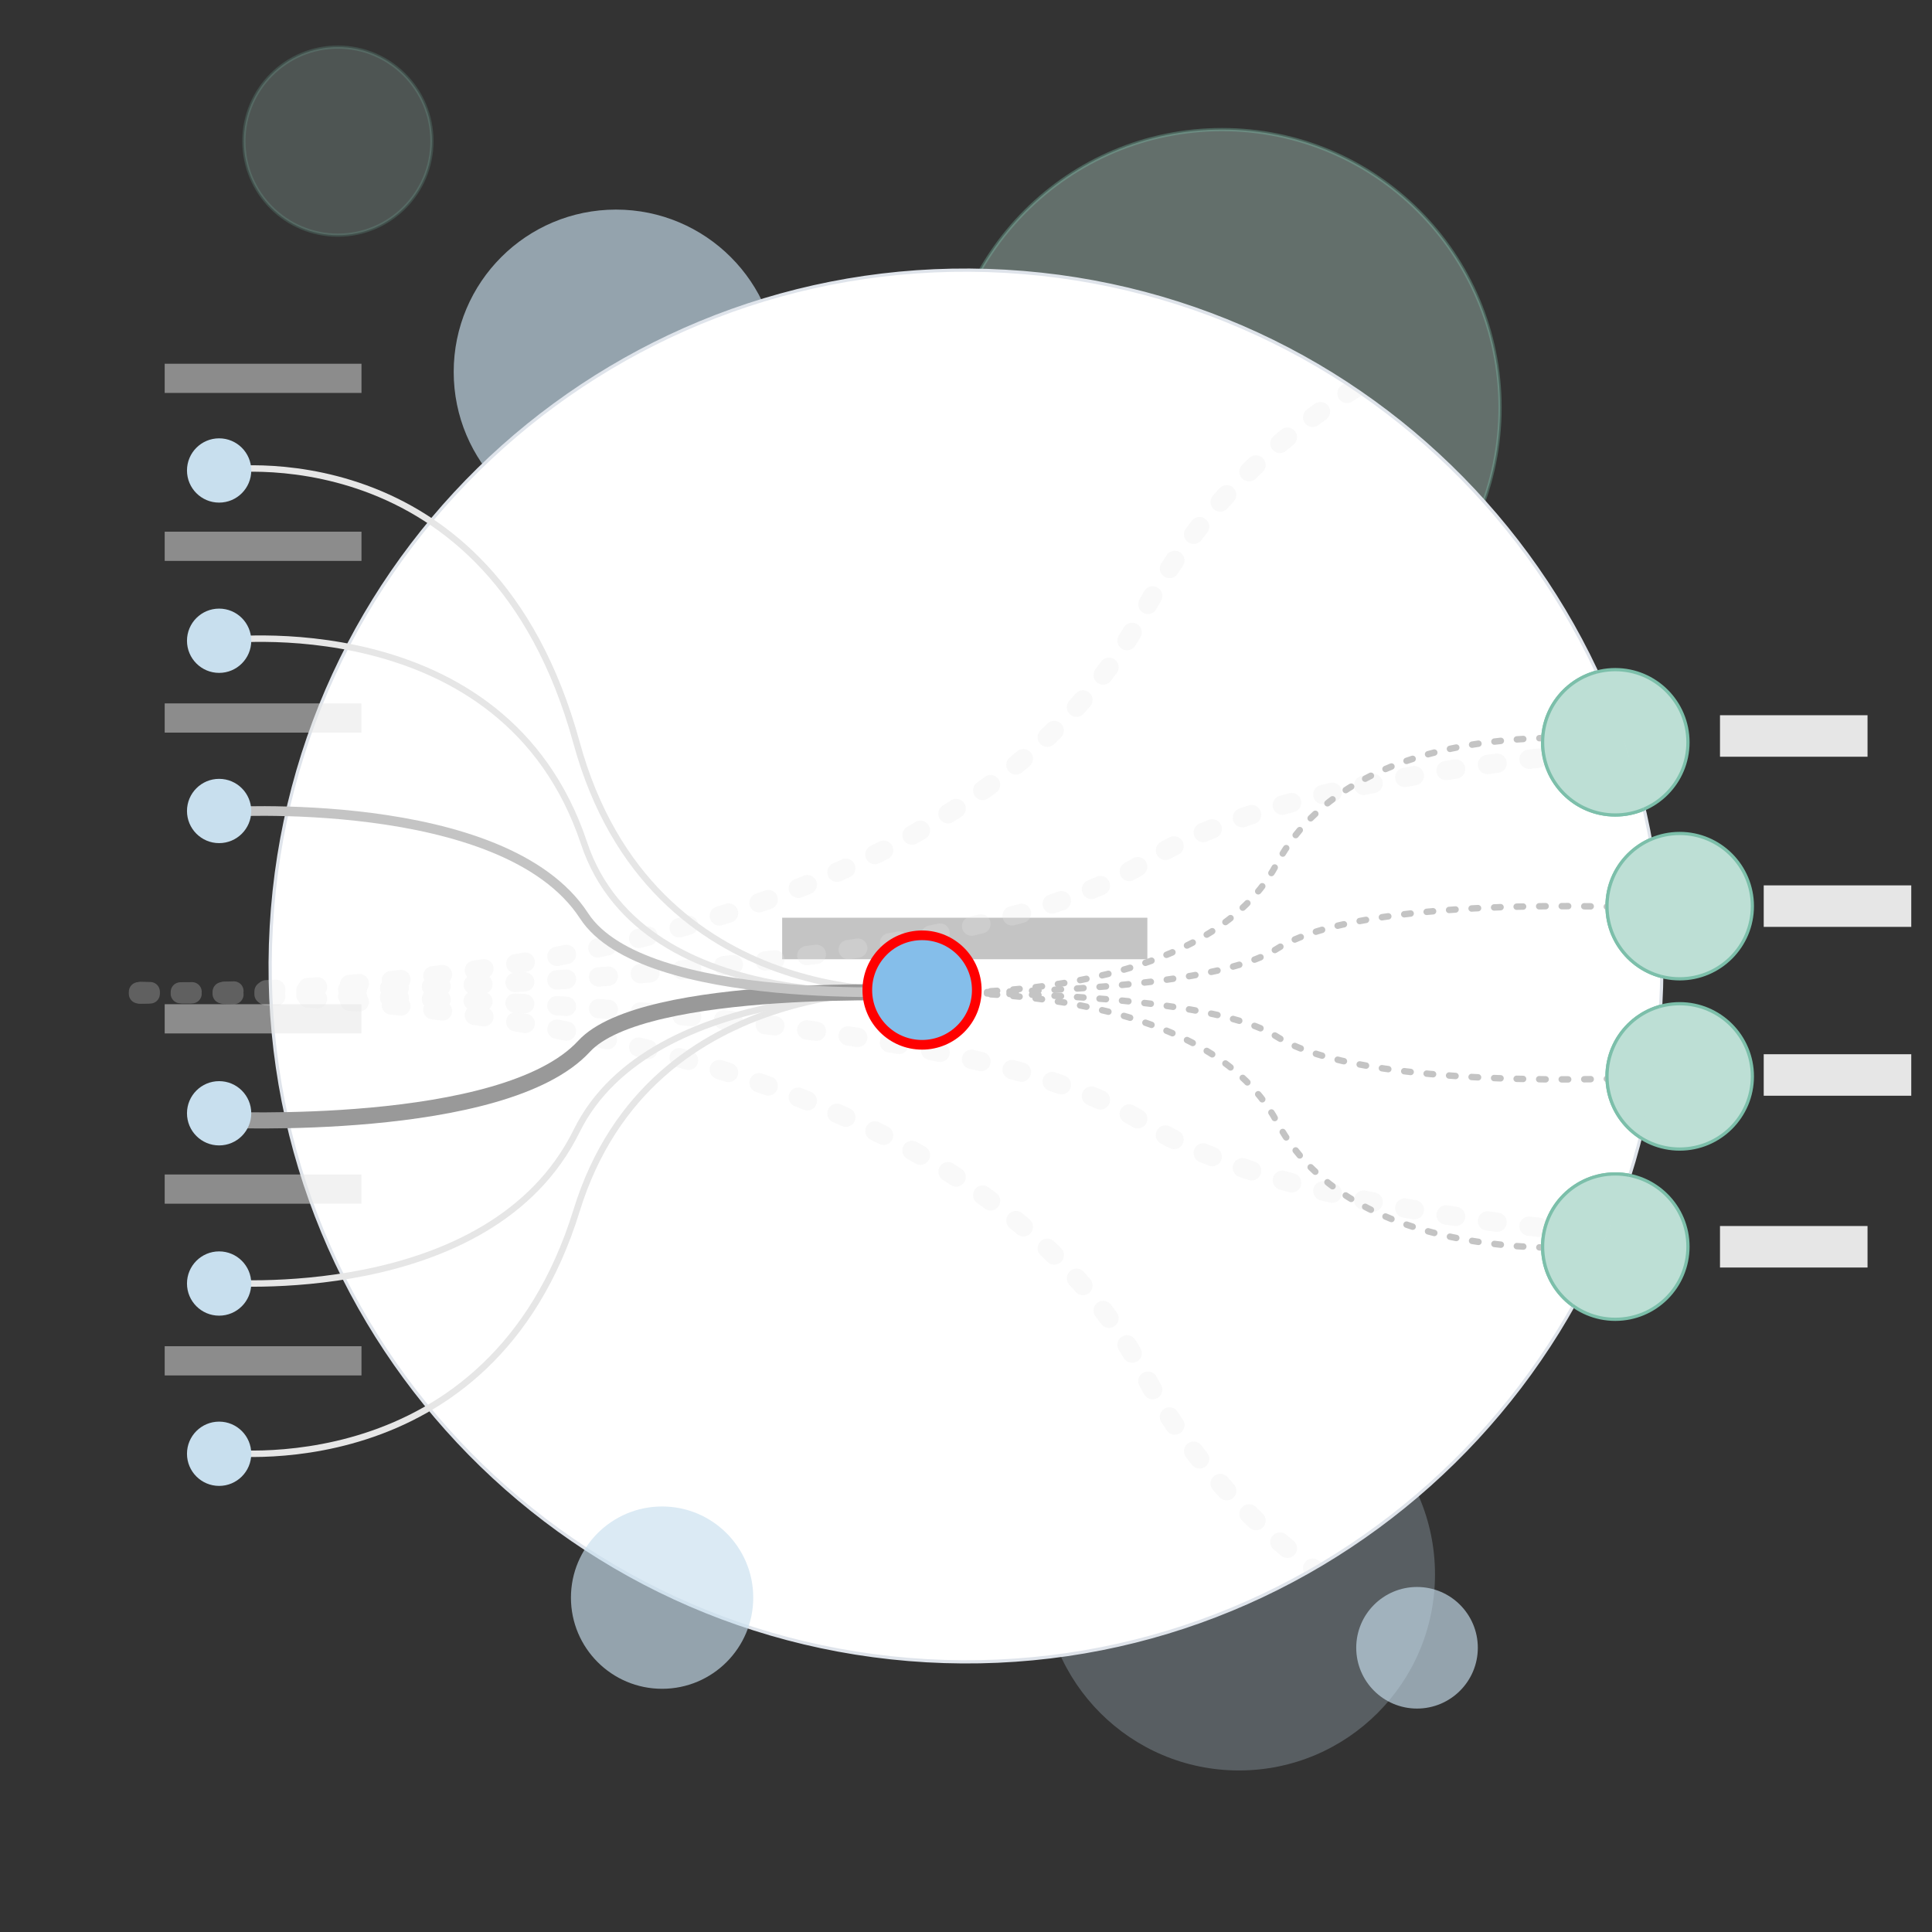
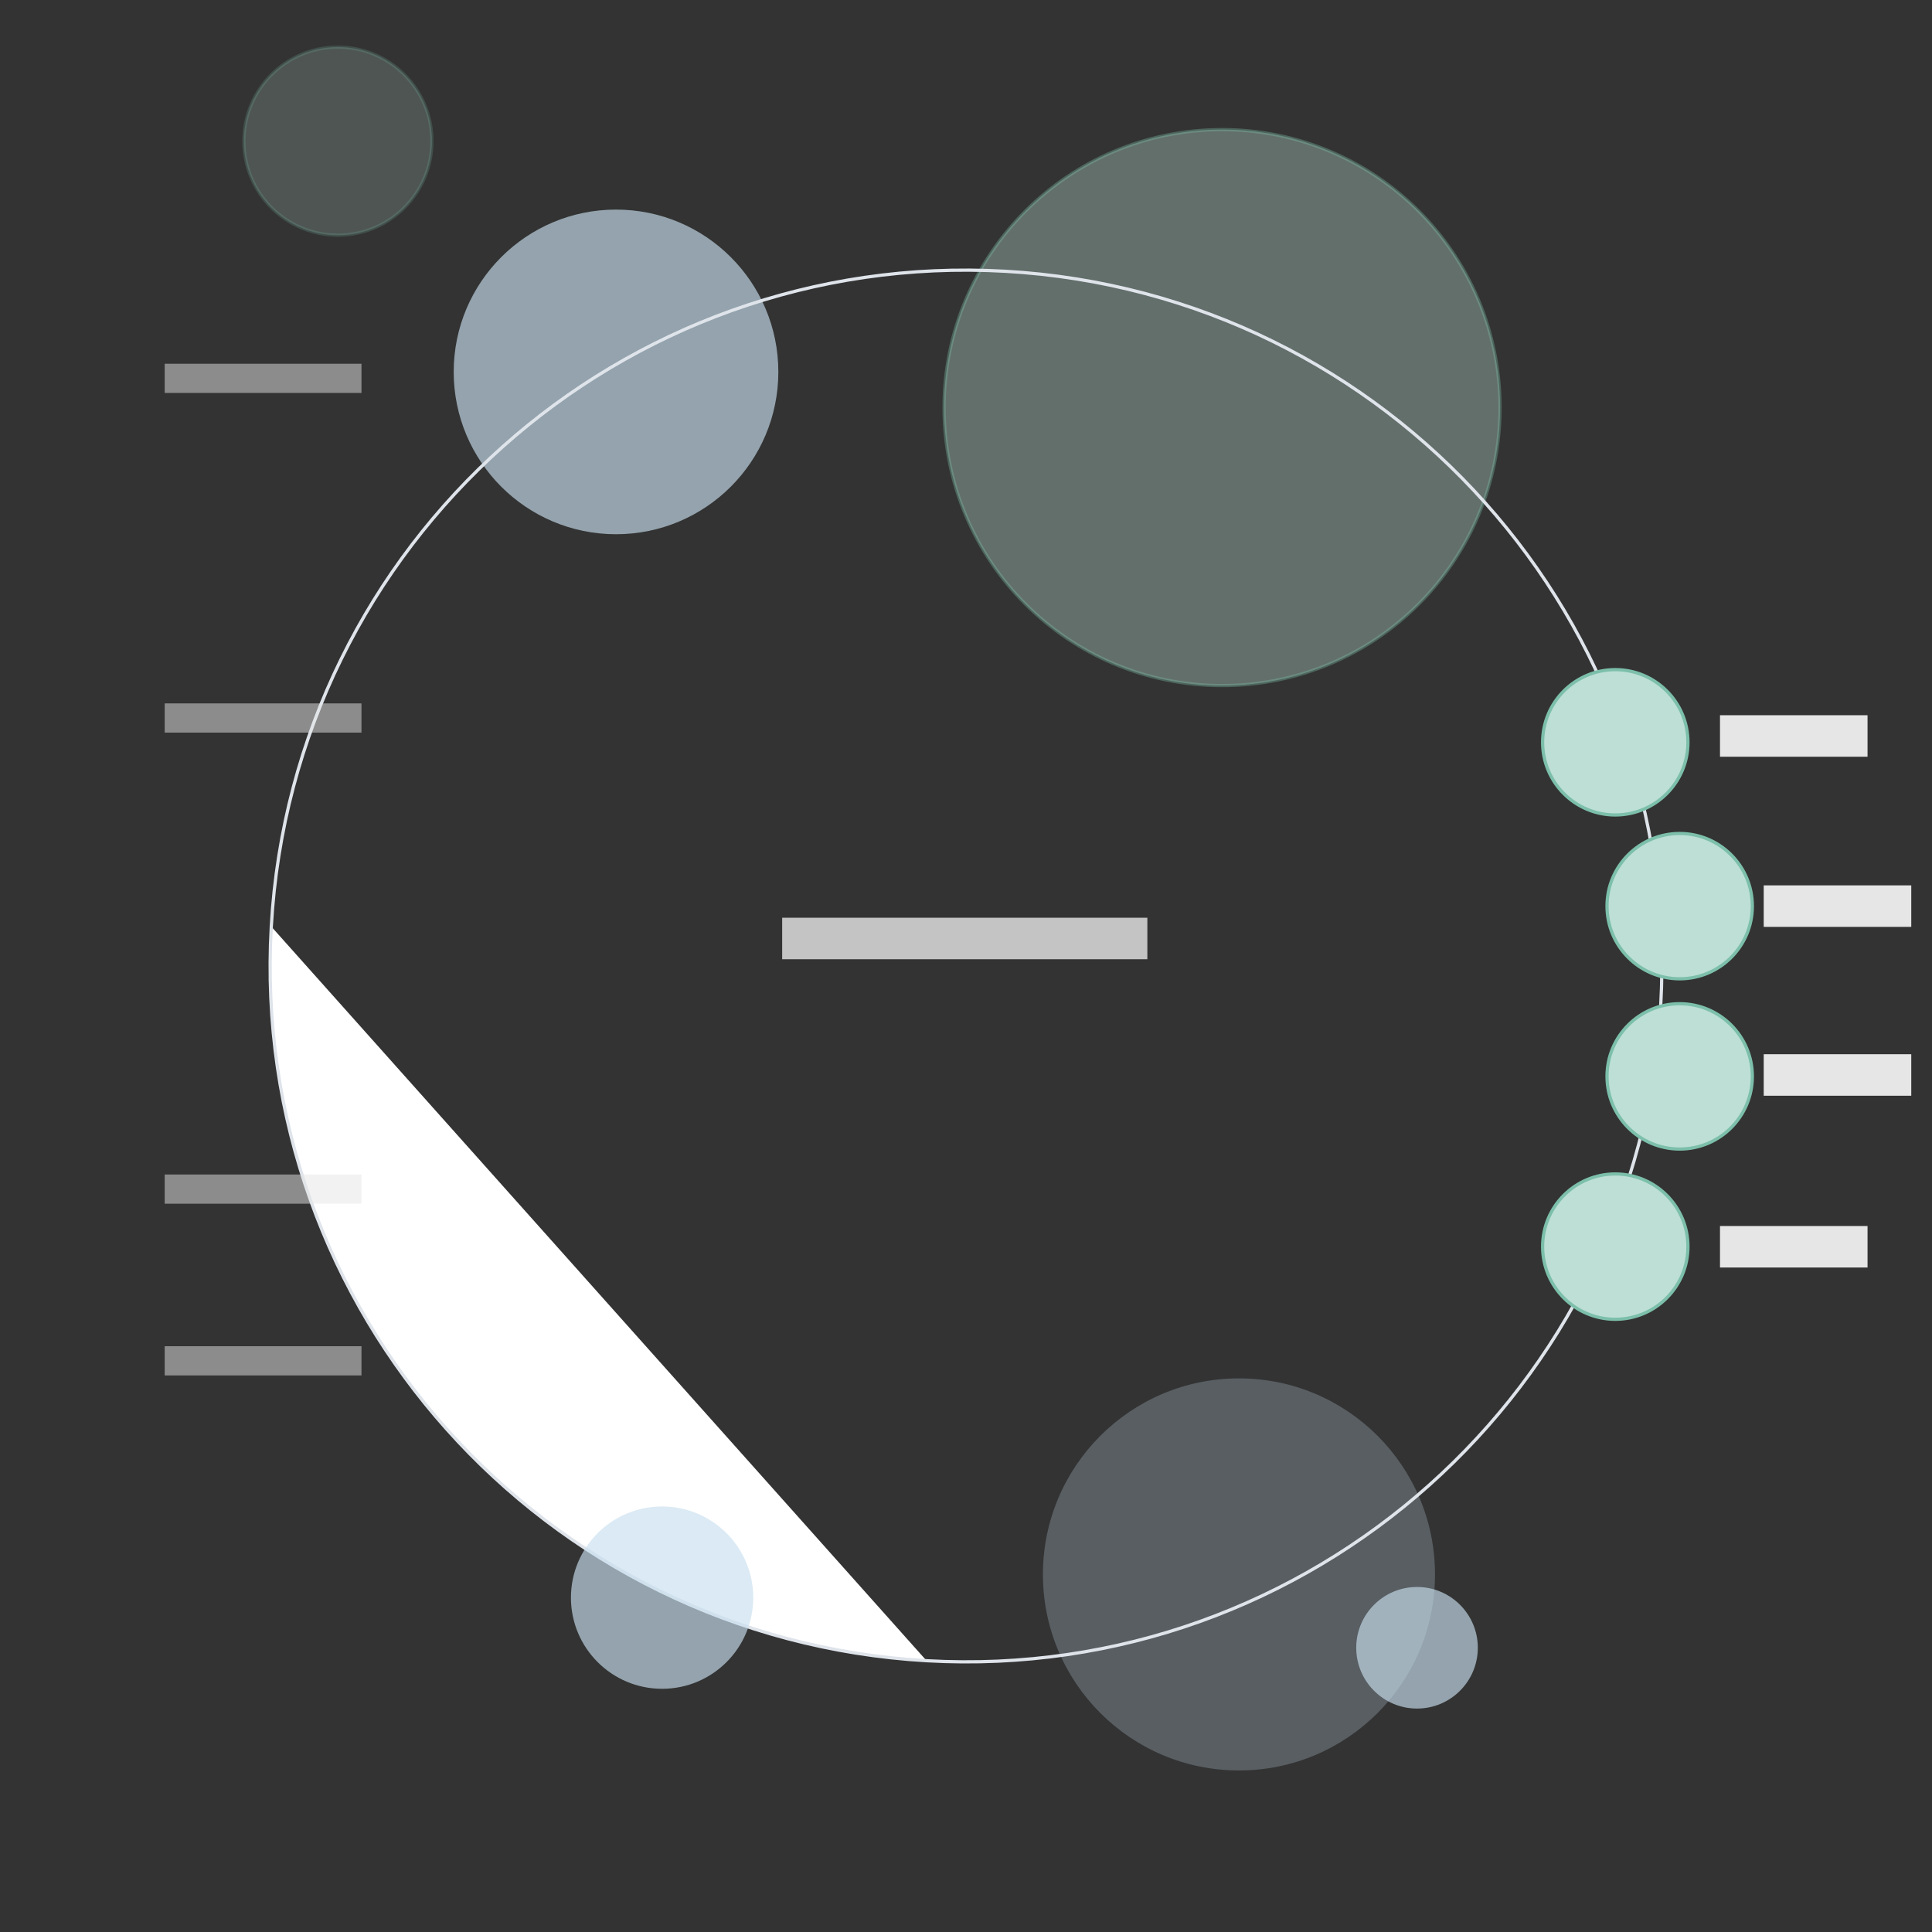
<svg xmlns="http://www.w3.org/2000/svg" xmlns:xlink="http://www.w3.org/1999/xlink" id="Layer_1" data-name="Layer 1" width="600" height="600" viewBox="0 0 600 600">
  <rect x="0" y="0" width="600" height="600" fill="#333333" stroke="none" />
  <defs>
    <clipPath id="clip-path">
-       <path id="Path" d="M2.72,403.77C-4.08,523,168.4,508.8,287.5,515.6s221.2-84.4,228-203.5S431.1,90.9,312,84.1,9.42,36.89,2.72,156.09" style="fill: none" />
-     </clipPath>
+       </clipPath>
    <symbol id="blue_dot" data-name="blue dot" viewBox="0 0 19.95 19.95">
      <circle cx="9.98" cy="9.98" r="9.98" style="fill: #c8dfee" />
    </symbol>
  </defs>
  <g style="opacity: 0.25">
    <circle cx="384.77" cy="488.95" r="60.88" style="fill: #c8dfee" />
  </g>
  <g style="opacity: 0.65">
    <circle cx="191.31" cy="115.5" r="50.41" style="fill: #c8dfee" />
  </g>
  <circle cx="379.52" cy="126.58" r="86.33" style="fill: #bddfd5;stroke: #7cbfaa;stroke-miterlimit: 10;opacity: 0.35" />
  <circle cx="104.94" cy="43.83" r="29.2" style="fill: #bddfd5;stroke: #7cbfaa;stroke-miterlimit: 10;opacity: 0.2" />
-   <path id="Path-2" data-name="Path" d="M84.25,287.75c-6.8,119.2,84.4,221.2,203.5,228s221.2-84.4,228-203.5-84.4-221.2-203.5-228-221.3,84.3-228,203.5" style="fill: #fff" />
+   <path id="Path-2" data-name="Path" d="M84.25,287.75c-6.8,119.2,84.4,221.2,203.5,228" style="fill: #fff" />
  <path id="Path-3" data-name="Path" d="M84.25,287.75c-6.8,119.2,84.4,221.2,203.5,228s221.2-84.4,228-203.5-84.4-221.2-203.5-228-221.3,84.3-228,203.5" style="fill: none;stroke: #dfe4eb" />
  <g style="opacity: 0.65">
    <circle cx="440.07" cy="511.73" r="18.88" style="fill: #c8dfee" />
  </g>
  <circle cx="521.64" cy="281.41" r="22.57" style="fill: #bddfd5;stroke: #7cbfaa;stroke-miterlimit: 10" />
  <circle cx="521.64" cy="334.28" r="22.57" style="fill: #bddfd5;stroke: #7cbfaa;stroke-miterlimit: 10" />
  <circle cx="501.64" cy="230.53" r="22.57" style="fill: #bddfd5;stroke: #7cbfaa;stroke-miterlimit: 10" />
  <circle cx="501.64" cy="387.15" r="22.57" style="fill: #bddfd5;stroke: #7cbfaa;stroke-miterlimit: 10" />
  <rect x="242.91" y="285.01" width="113.41" height="12.89" style="fill: #c4c4c4" />
  <rect x="534.16" y="222.12" width="45.82" height="12.89" style="fill: #e6e6e6" />
  <rect x="51.15" y="112.96" width="61.11" height="9.07" style="fill: #e6e6e6;opacity: 0.5" />
-   <rect x="51.15" y="165.12" width="61.11" height="9.07" style="fill: #e6e6e6;opacity: 0.5" />
  <rect x="51.15" y="218.45" width="61.11" height="9.07" style="fill: #e6e6e6;opacity: 0.5" />
-   <rect x="51.15" y="311.87" width="61.11" height="9.07" style="fill: #e6e6e6;opacity: 0.5" />
  <rect x="51.15" y="364.75" width="61.11" height="9.07" style="fill: #e6e6e6;opacity: 0.5" />
  <rect x="51.15" y="418.08" width="61.11" height="9.07" style="fill: #e6e6e6;opacity: 0.5" />
  <rect x="534.16" y="380.75" width="45.82" height="12.89" style="fill: #e6e6e6" />
  <rect x="547.74" y="274.96" width="45.82" height="12.89" style="fill: #e6e6e6" />
  <rect x="547.74" y="327.4" width="45.82" height="12.89" style="fill: #e6e6e6" />
  <g style="clip-path: url(#clip-path)">
    <g>
      <path d="M286.77,307.87s-84.48-7.23-107.71,68.07c-26.81,86.88-111,75-111,75" style="fill: none;stroke: #e6e6e6;stroke-miterlimit: 10;stroke-width: 2px" />
      <g style="opacity: 0.25">
        <path d="M685.57,77.92S435.18,40.42,355.22,190C286.61,318.38,41.58,307.83,41.58,307.83" style="fill: none;stroke: #e6e6e6;stroke-linecap: round;stroke-miterlimit: 10;stroke-width: 6px;stroke-dasharray: 3,10" />
        <path d="M685.57,230s-250.39-12.71-330.35,38C286.61,311.54,41.58,308,41.58,308" style="fill: none;stroke: #e6e6e6;stroke-linecap: round;stroke-miterlimit: 10;stroke-width: 6px;stroke-dasharray: 3,10" />
        <path d="M685.57,538.71s-250.39,37.5-330.35-112.1C286.61,298.25,41.58,308.8,41.58,308.8" style="fill: none;stroke: #e6e6e6;stroke-linecap: round;stroke-miterlimit: 10;stroke-width: 6px;stroke-dasharray: 3,10" />
        <path d="M685.57,386.6s-250.39,12.71-330.35-38c-68.61-43.51-313.64-39.94-313.64-39.94" style="fill: none;stroke: #e6e6e6;stroke-linecap: round;stroke-miterlimit: 10;stroke-width: 6px;stroke-dasharray: 3,10" />
      </g>
-       <path d="M286.77,307.47s-84.48,8.15-107.71-76.78c-26.81-98-111-84.58-111-84.58" style="fill: none;stroke: #e6e6e6;stroke-miterlimit: 10;stroke-width: 2px" />
-       <path d="M68.05,199s88.47-11.63,113.33,62.85c18.53,55.54,105.39,45.64,105.39,45.64" style="fill: none;stroke: #e6e6e6;stroke-miterlimit: 10;stroke-width: 2px" />
      <path d="M286.77,308.59s-84.48-4.53-107.71,42.67c-26.81,54.46-111,47-111,47" style="fill: none;stroke: #e6e6e6;stroke-miterlimit: 10;stroke-width: 2px" />
      <path d="M68.05,347.72s88.47,4.22,113.33-22.78c18.53-20.13,105.39-16.54,105.39-16.54" style="fill: none;stroke: #999;stroke-miterlimit: 10;stroke-width: 5px" />
      <path d="M68.05,252.2s88.47-6,113.33,32.21c18.53,28.47,105.39,23.39,105.39,23.39" style="fill: none;stroke: #c4c4c4;stroke-miterlimit: 10;stroke-width: 3px" />
      <path d="M508,230.53s-84.54-12.67-111.54,37.84c-23.17,43.34-105.9,39.78-105.9,39.78" style="fill: none;stroke: #c4c4c4;stroke-linecap: round;stroke-miterlimit: 10;stroke-width: 2px;stroke-dasharray: 2,5" />
      <path d="M508,281.88s-84.54-4.29-111.54,12.83c-23.17,14.7-105.9,13.49-105.9,13.49" style="fill: none;stroke: #c4c4c4;stroke-linecap: round;stroke-miterlimit: 10;stroke-width: 2px;stroke-dasharray: 2,5" />
      <path d="M508,386.1s-84.54,12.67-111.54-37.84c-23.17-43.34-105.9-39.78-105.9-39.78" style="fill: none;stroke: #c4c4c4;stroke-linecap: round;stroke-miterlimit: 10;stroke-width: 2px;stroke-dasharray: 2,5" />
      <path d="M508,334.75S423.48,339,396.48,321.92c-23.17-14.69-105.9-13.49-105.9-13.49" style="fill: none;stroke: #c4c4c4;stroke-linecap: round;stroke-miterlimit: 10;stroke-width: 2px;stroke-dasharray: 2,5" />
      <circle cx="501.64" cy="230.53" r="22.57" style="fill: #bddfd5;stroke: #7cbfaa;stroke-miterlimit: 10" />
      <circle cx="521.64" cy="281.41" r="22.57" style="fill: #bddfd5;stroke: #7cbfaa;stroke-miterlimit: 10" />
      <circle cx="521.64" cy="334.28" r="22.57" style="fill: #bddfd5;stroke: #7cbfaa;stroke-miterlimit: 10" />
      <circle cx="501.64" cy="387.15" r="22.57" style="fill: #bddfd5;stroke: #7cbfaa;stroke-miterlimit: 10" />
      <use width="19.95" height="19.95" transform="translate(58.07 136.13)" xlink:href="#blue_dot" />
      <use width="19.95" height="19.95" transform="translate(58.07 189.01)" xlink:href="#blue_dot" />
      <use width="19.95" height="19.95" transform="translate(58.07 241.88)" xlink:href="#blue_dot" />
      <circle cx="286.35" cy="307.47" r="17" style="fill: #85beea;stroke: red;stroke-miterlimit: 10;stroke-width: 3px" />
      <use width="19.95" height="19.95" transform="translate(58.07 335.76)" xlink:href="#blue_dot" />
      <use width="19.95" height="19.95" transform="translate(58.07 388.63)" xlink:href="#blue_dot" />
      <use width="19.95" height="19.95" transform="translate(58.07 441.5)" xlink:href="#blue_dot" />
    </g>
  </g>
  <g style="opacity: 0.65">
    <circle cx="205.62" cy="496.16" r="28.31" style="fill: #c8dfee" />
  </g>
</svg>